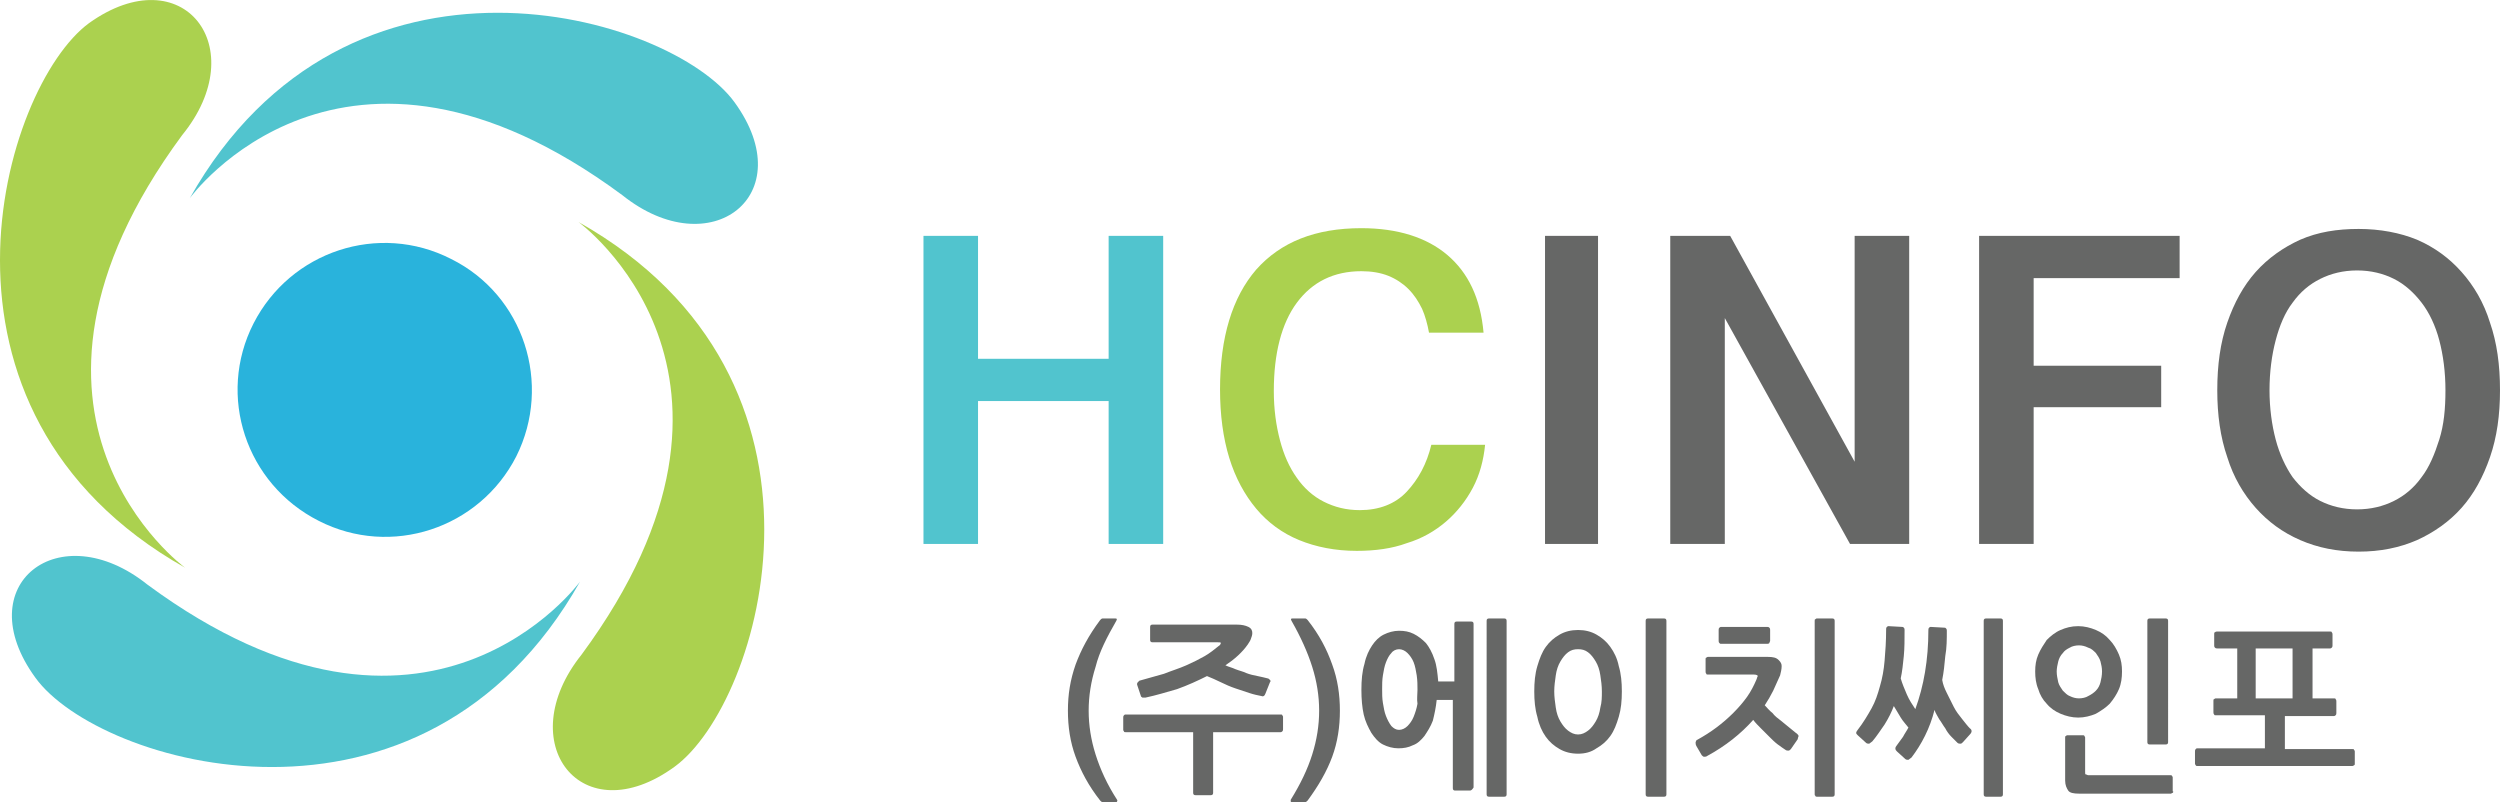
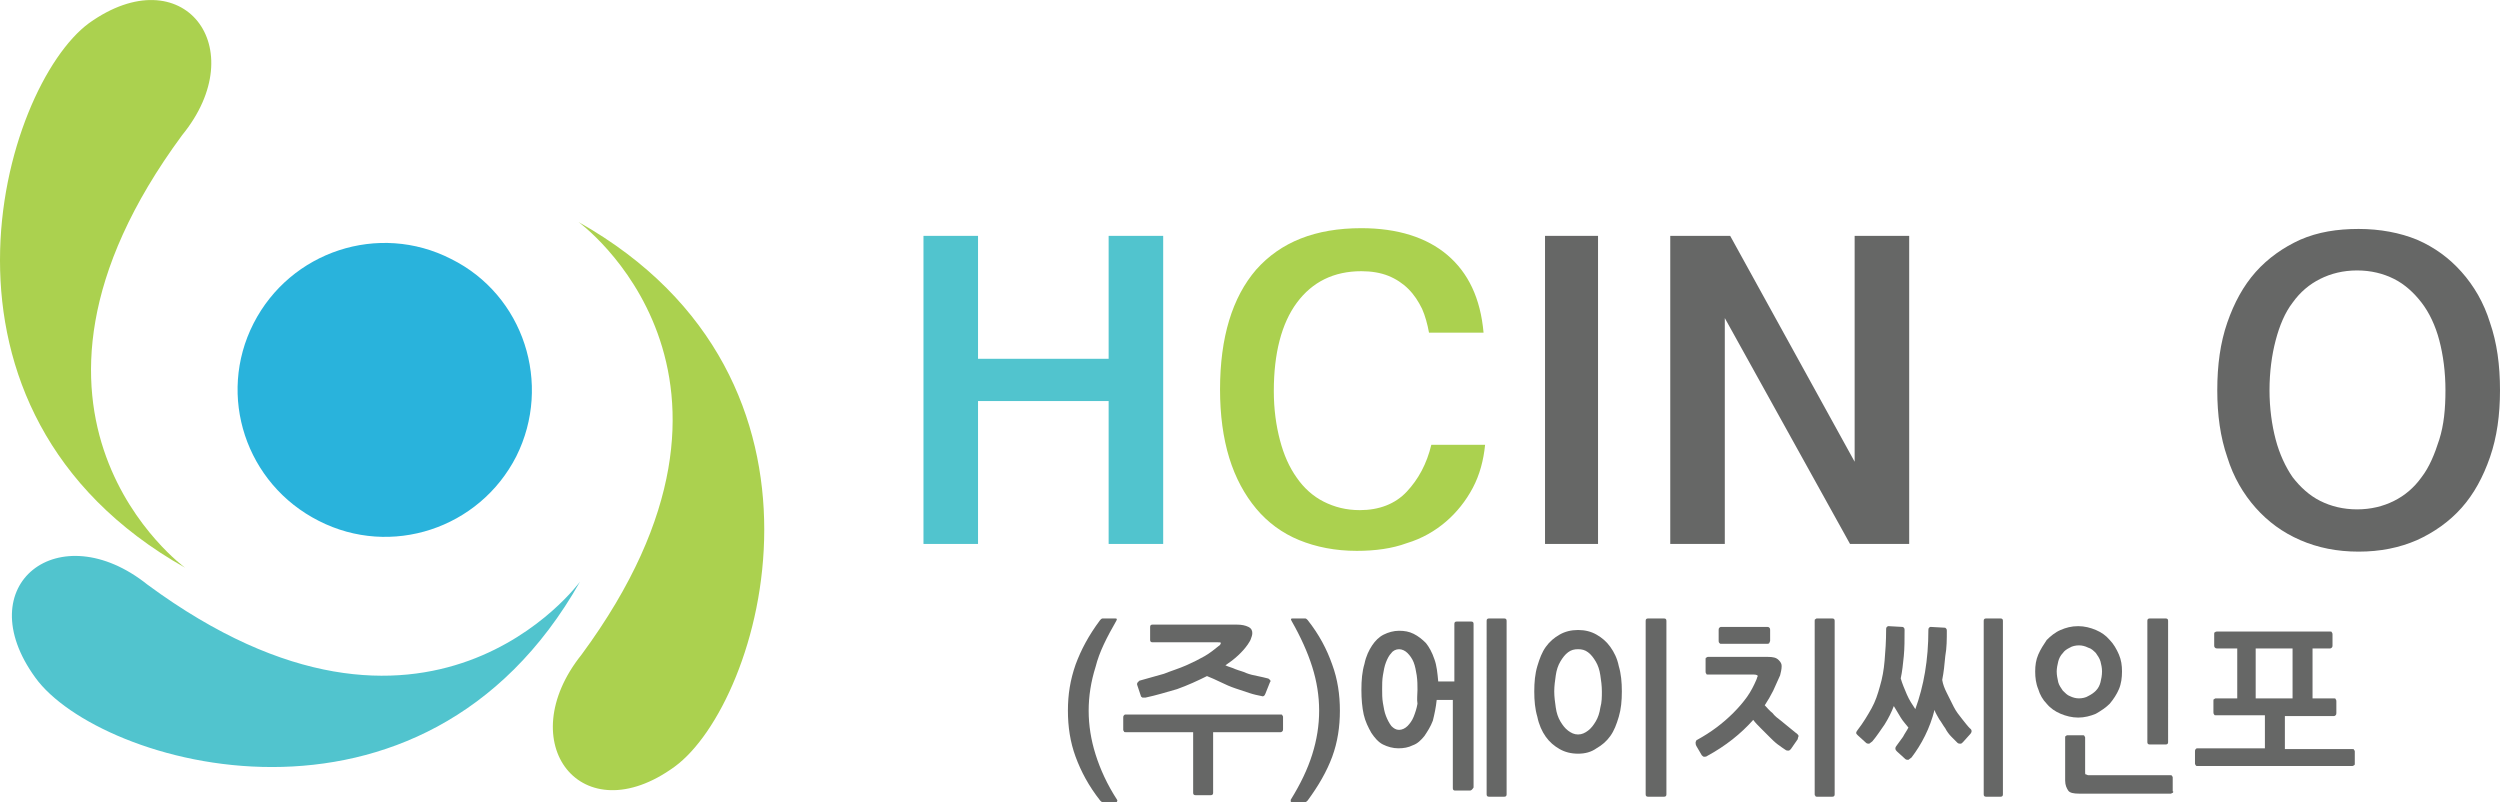
<svg xmlns="http://www.w3.org/2000/svg" version="1.1" id="Layer_2" x="0px" y="0px" viewBox="0 0 325.4 104.4" style="enable-background:new 0 0 325.4 104.4;" xml:space="preserve">
  <style type="text/css">
	.st0{fill:#666766;}
	.st1{fill:#29B3DC;}
	.st2{fill:#51C4CE;}
	.st3{fill:#ABD14F;}
</style>
  <g>
    <g>
      <path class="st0" d="M143.5,104.4c-0.1,0-0.2-0.1-0.3-0.2c-1.5-1.9-2.5-3.8-3.2-5.7c-0.7-1.9-1-3.9-1-6c0-2.1,0.3-4,1-6    c0.7-1.9,1.7-3.8,3.2-5.8c0.1-0.1,0.2-0.2,0.3-0.2h1.7c0.2,0,0.2,0.1,0.1,0.3c-1.2,2.1-2.2,4-2.7,6c-0.6,1.9-0.9,3.8-0.9,5.7    c0,1.9,0.3,3.8,0.9,5.7c0.6,1.9,1.5,3.9,2.8,5.9c0,0.1,0.1,0.1,0,0.2c0,0.1-0.1,0.1-0.2,0.1H143.5z" />
      <path class="st0" d="M166.9,95.2c-0.1,0.1-0.2,0.1-0.2,0.1h-8.8v7.9c0,0.2-0.1,0.3-0.3,0.3h-2c-0.2,0-0.3-0.1-0.3-0.3v-7.9h-8.8    c-0.1,0-0.2,0-0.2-0.1c-0.1-0.1-0.1-0.2-0.1-0.2v-1.6c0-0.1,0-0.2,0.1-0.3c0.1-0.1,0.1-0.1,0.2-0.1h20.2c0.1,0,0.2,0,0.2,0.1    c0.1,0.1,0.1,0.2,0.1,0.2v1.6C167,95,167,95.1,166.9,95.2z M149.1,90.8c-0.1,0-0.3,0-0.4,0c-0.1-0.1-0.2-0.1-0.2-0.2l-0.5-1.5    c0-0.1,0-0.2,0.1-0.3c0.1-0.1,0.2-0.2,0.2-0.2c1.1-0.3,2.1-0.6,3.2-0.9c1-0.4,2-0.7,2.9-1.1c0.9-0.4,1.7-0.8,2.4-1.2    c0.7-0.4,1.3-0.9,1.8-1.3c0.2-0.1,0.3-0.3,0.3-0.4c0-0.1-0.1-0.1-0.4-0.1H150c-0.2,0-0.3-0.1-0.3-0.3v-1.7c0-0.2,0.1-0.3,0.3-0.3    H161c0.6,0,1.1,0.1,1.5,0.3c0.4,0.2,0.5,0.5,0.5,0.8c0,0.3-0.1,0.5-0.2,0.8c-0.1,0.3-0.3,0.5-0.4,0.7c-0.7,1-1.7,1.9-2.9,2.7    c0.4,0.2,0.9,0.3,1.3,0.5c0.5,0.2,1,0.3,1.4,0.5c0.5,0.2,1,0.3,1.5,0.4c0.5,0.1,0.9,0.2,1.3,0.3c0.1,0,0.2,0.1,0.3,0.2    c0.1,0.1,0.1,0.2,0,0.3l-0.6,1.5c-0.1,0.3-0.3,0.4-0.5,0.3c-0.5-0.1-1-0.2-1.6-0.4c-0.6-0.2-1.2-0.4-1.8-0.6    c-0.6-0.2-1.3-0.5-1.9-0.8c-0.6-0.3-1.3-0.6-1.8-0.8c-1.2,0.6-2.5,1.2-3.9,1.7C151.8,90.1,150.5,90.5,149.1,90.8z" />
      <path class="st0" d="M170.2,104.2c-0.1,0.1-0.2,0.2-0.3,0.2h-1.7c-0.1,0-0.2,0-0.2-0.1c0-0.1,0-0.1,0-0.2c1.3-2.1,2.2-4,2.8-5.9    c0.6-1.9,0.9-3.8,0.9-5.7c0-1.9-0.3-3.8-0.9-5.7c-0.6-1.9-1.5-3.9-2.7-6c-0.1-0.2-0.1-0.3,0.1-0.3h1.7c0.1,0,0.2,0.1,0.3,0.2    c1.5,1.9,2.5,3.8,3.2,5.8c0.7,1.9,1,3.9,1,6c0,2.1-0.3,4.1-1,6C172.7,100.4,171.6,102.3,170.2,104.2z" />
      <path class="st0" d="M191.3,102.9h-1.9c-0.2,0-0.3-0.1-0.3-0.3V91.1H187c-0.1,1-0.3,1.9-0.5,2.7c-0.3,0.8-0.7,1.4-1.1,2    c-0.4,0.5-0.9,1-1.5,1.2c-0.6,0.3-1.2,0.4-1.9,0.4c-0.7,0-1.4-0.2-2-0.5c-0.6-0.3-1.1-0.9-1.5-1.5c-0.4-0.7-0.8-1.5-1-2.4    c-0.2-0.9-0.3-2-0.3-3.2c0-1.3,0.1-2.4,0.4-3.4c0.2-1,0.6-1.8,1-2.4c0.4-0.6,0.9-1.1,1.5-1.4c0.6-0.3,1.3-0.5,2-0.5    c0.7,0,1.3,0.1,1.9,0.4c0.6,0.3,1.1,0.7,1.6,1.2c0.4,0.5,0.8,1.2,1.1,2.1c0.3,0.8,0.4,1.8,0.5,2.9h2.1v-7.5c0-0.2,0.1-0.3,0.3-0.3    h1.9c0.2,0,0.3,0.1,0.3,0.3v21.3C191.6,102.8,191.5,102.9,191.3,102.9z M184.5,89.8c0-0.6,0-1.2-0.1-1.9c-0.1-0.6-0.2-1.2-0.4-1.7    c-0.2-0.5-0.5-0.9-0.8-1.2c-0.3-0.3-0.7-0.5-1.1-0.5c-0.4,0-0.8,0.2-1,0.5c-0.3,0.3-0.5,0.7-0.7,1.2c-0.2,0.5-0.3,1.1-0.4,1.7    c-0.1,0.6-0.1,1.2-0.1,1.8c0,0.6,0,1.2,0.1,1.8c0.1,0.6,0.2,1.2,0.4,1.7c0.2,0.5,0.4,0.9,0.7,1.3c0.3,0.3,0.6,0.5,1,0.5    c0.4,0,0.8-0.2,1.1-0.5c0.3-0.3,0.6-0.7,0.8-1.2c0.2-0.5,0.4-1.1,0.5-1.7C184.4,91,184.5,90.4,184.5,89.8z M195.8,103.7h-2    c-0.2,0-0.3-0.1-0.3-0.3V80.8c0-0.2,0.1-0.3,0.3-0.3h2c0.2,0,0.3,0.1,0.3,0.3v22.6C196.1,103.6,196,103.7,195.8,103.7z" />
      <path class="st0" d="M205.4,98.1c-0.9,0-1.7-0.2-2.4-0.6c-0.7-0.4-1.3-0.9-1.8-1.6c-0.5-0.7-0.9-1.6-1.1-2.6    c-0.3-1-0.4-2.1-0.4-3.3c0-1.2,0.1-2.3,0.4-3.3c0.3-1,0.6-1.8,1.1-2.5c0.5-0.7,1.1-1.2,1.8-1.6c0.7-0.4,1.5-0.6,2.4-0.6    c0.9,0,1.7,0.2,2.4,0.6c0.7,0.4,1.3,0.9,1.8,1.6c0.5,0.7,0.9,1.5,1.1,2.5c0.3,1,0.4,2.1,0.4,3.3c0,1.2-0.1,2.3-0.4,3.3    c-0.3,1-0.6,1.8-1.1,2.5c-0.5,0.7-1.1,1.2-1.8,1.6C207.1,97.9,206.3,98.1,205.4,98.1z M208.5,90c0-0.7-0.1-1.5-0.2-2.1    c-0.1-0.7-0.3-1.3-0.6-1.8c-0.3-0.5-0.6-0.9-1-1.2c-0.4-0.3-0.8-0.4-1.3-0.4s-0.9,0.1-1.3,0.4c-0.4,0.3-0.7,0.7-1,1.2    c-0.3,0.5-0.5,1.1-0.6,1.8c-0.1,0.7-0.2,1.4-0.2,2.1c0,0.7,0.1,1.4,0.2,2.1c0.1,0.7,0.3,1.3,0.6,1.8c0.3,0.5,0.6,0.9,1,1.2    c0.4,0.3,0.8,0.5,1.3,0.5s0.9-0.2,1.3-0.5c0.4-0.3,0.7-0.7,1-1.2c0.3-0.5,0.5-1.1,0.6-1.8C208.5,91.4,208.5,90.7,208.5,90z     M216.9,103.4c0,0.2-0.1,0.3-0.3,0.3h-2.1c-0.2,0-0.3-0.1-0.3-0.3V80.8c0-0.2,0.1-0.3,0.3-0.3h2.1c0.2,0,0.3,0.1,0.3,0.3V103.4z" />
      <path class="st0" d="M222.2,98.4c-0.1,0.1-0.3,0.1-0.4,0.1c-0.1,0-0.2-0.1-0.3-0.2l-0.7-1.2c-0.1-0.2-0.1-0.3-0.1-0.5    c0.1-0.2,0.1-0.3,0.2-0.3c0.9-0.5,1.7-1,2.5-1.6c0.8-0.6,1.5-1.2,2.2-1.9c0.7-0.7,1.3-1.4,1.8-2.1c0.5-0.7,0.9-1.5,1.2-2.2    c0.1-0.2,0.1-0.4,0.2-0.5c0-0.1-0.2-0.2-0.5-0.2h-6c-0.1,0-0.2,0-0.2-0.1c-0.1-0.1-0.1-0.2-0.1-0.3v-1.6c0-0.1,0-0.2,0.1-0.2    c0.1-0.1,0.2-0.1,0.2-0.1h7.8c0.7,0,1.1,0.1,1.4,0.4c0.3,0.3,0.4,0.5,0.4,0.8c0,0.4-0.1,0.8-0.2,1.2c-0.3,0.7-0.6,1.3-0.9,2    c-0.3,0.6-0.7,1.3-1.1,1.9c0.3,0.3,0.6,0.7,1,1c0.3,0.4,0.7,0.7,1.1,1c0.4,0.3,0.7,0.6,1.1,0.9c0.4,0.3,0.7,0.6,1,0.8    c0.1,0.1,0.2,0.2,0.2,0.3c0,0.1-0.1,0.2-0.1,0.4l-0.9,1.3c-0.1,0.1-0.2,0.2-0.3,0.2c-0.1,0-0.3,0-0.4-0.1c-0.3-0.2-0.6-0.4-1-0.7    c-0.4-0.3-0.7-0.6-1.1-1c-0.4-0.4-0.7-0.7-1.1-1.1c-0.4-0.4-0.7-0.7-1-1.1C226.6,95.5,224.6,97.1,222.2,98.4z M230.3,83.7    c-0.1,0.1-0.2,0.1-0.3,0.1h-6c-0.1,0-0.1,0-0.2-0.1c-0.1-0.1-0.1-0.2-0.1-0.3V82c0-0.1,0-0.2,0.1-0.3c0.1-0.1,0.2-0.1,0.2-0.1h6    c0.1,0,0.2,0,0.3,0.1c0.1,0.1,0.1,0.2,0.1,0.3v1.4C230.4,83.5,230.3,83.6,230.3,83.7z M238.8,103.4c0,0.2-0.1,0.3-0.3,0.3h-2    c-0.1,0-0.2,0-0.2-0.1c-0.1-0.1-0.1-0.1-0.1-0.2V80.8c0-0.1,0-0.2,0.1-0.2c0.1-0.1,0.1-0.1,0.2-0.1h2c0.2,0,0.3,0.1,0.3,0.3V103.4    z" />
      <path class="st0" d="M248.8,98.6c-0.1,0.1-0.3,0.2-0.4,0.3c-0.1,0-0.3,0-0.4-0.1l-1.1-1c-0.1-0.1-0.2-0.2-0.2-0.4    c0-0.1,0.1-0.3,0.2-0.4c0.3-0.4,0.5-0.7,0.8-1.1c0.2-0.4,0.5-0.8,0.7-1.2c-0.3-0.4-0.7-0.8-1-1.3c-0.3-0.5-0.6-1-0.9-1.5    c-0.3,0.8-0.7,1.6-1.2,2.4c-0.5,0.7-1,1.5-1.6,2.2c-0.1,0.1-0.3,0.2-0.4,0.3c-0.1,0-0.3,0-0.4-0.1l-1.1-1    c-0.1-0.1-0.2-0.2-0.2-0.3c0-0.1,0.1-0.3,0.2-0.4c0.7-0.9,1.3-1.9,1.8-2.8c0.5-0.9,0.8-1.8,1.1-2.9c0.3-1,0.5-2.1,0.6-3.3    c0.1-1.2,0.2-2.5,0.2-4.1c0-0.1,0-0.2,0.1-0.3c0.1-0.1,0.2-0.1,0.2-0.1l1.8,0.1c0.1,0,0.1,0,0.2,0.1c0.1,0.1,0.1,0.2,0.1,0.3    c0,1.2,0,2.4-0.1,3.4c-0.1,1-0.2,2-0.4,2.9c0.2,0.7,0.5,1.4,0.8,2.1c0.3,0.7,0.7,1.3,1.1,1.9c1.1-3,1.7-6.4,1.7-10.3    c0-0.1,0-0.2,0.1-0.3c0.1-0.1,0.1-0.1,0.2-0.1l1.8,0.1c0.1,0,0.1,0,0.2,0.1c0.1,0.1,0.1,0.2,0.1,0.3c0,1.1,0,2.2-0.2,3.3    c-0.1,1.1-0.2,2.1-0.4,3.1c0.1,0.6,0.3,1.1,0.6,1.7c0.3,0.6,0.6,1.2,0.9,1.8c0.3,0.6,0.7,1.1,1.1,1.6c0.4,0.5,0.7,0.9,1,1.2    c0.3,0.2,0.3,0.5,0,0.8l-0.9,1c-0.1,0.1-0.2,0.2-0.3,0.2c-0.1,0-0.3,0-0.4-0.1c-0.2-0.2-0.5-0.5-0.8-0.8c-0.3-0.3-0.6-0.7-0.8-1.1    c-0.3-0.4-0.5-0.8-0.8-1.2c-0.2-0.4-0.5-0.8-0.6-1.2C251.2,94.8,250.1,96.9,248.8,98.6z M260.4,103.7h-1.9c-0.2,0-0.3-0.1-0.3-0.3    V80.8c0-0.2,0.1-0.3,0.3-0.3h1.9c0.2,0,0.3,0.1,0.3,0.3v22.6C260.7,103.6,260.6,103.7,260.4,103.7z" />
      <path class="st0" d="M276.2,87.4c0,0.8-0.1,1.6-0.4,2.3c-0.3,0.7-0.7,1.3-1.2,1.9c-0.5,0.5-1.1,0.9-1.8,1.3    c-0.7,0.3-1.5,0.5-2.3,0.5c-0.8,0-1.6-0.2-2.3-0.5c-0.7-0.3-1.3-0.7-1.8-1.3c-0.5-0.5-0.9-1.2-1.1-1.9c-0.3-0.7-0.4-1.5-0.4-2.3    c0-0.8,0.1-1.5,0.4-2.2c0.3-0.7,0.7-1.3,1.1-1.9c0.5-0.5,1.1-1,1.8-1.3c0.7-0.3,1.4-0.5,2.3-0.5c0.8,0,1.6,0.2,2.3,0.5    c0.7,0.3,1.3,0.7,1.8,1.3c0.5,0.5,0.9,1.2,1.2,1.9C276.1,85.9,276.2,86.6,276.2,87.4z M273.6,87.4c0-0.5-0.1-0.9-0.2-1.3    c-0.1-0.4-0.4-0.8-0.6-1.1c-0.3-0.3-0.6-0.6-1-0.7c-0.4-0.2-0.8-0.3-1.2-0.3c-0.4,0-0.9,0.1-1.2,0.3c-0.4,0.2-0.7,0.4-0.9,0.7    c-0.3,0.3-0.5,0.7-0.6,1.1c-0.1,0.4-0.2,0.9-0.2,1.3c0,0.5,0.1,0.9,0.2,1.4c0.1,0.4,0.4,0.8,0.6,1.1c0.3,0.3,0.6,0.6,0.9,0.7    c0.4,0.2,0.8,0.3,1.2,0.3c0.4,0,0.9-0.1,1.2-0.3c0.4-0.2,0.7-0.4,1-0.7c0.3-0.3,0.5-0.7,0.6-1.1C273.5,88.4,273.6,87.9,273.6,87.4    z M282.8,103.2c-0.1,0-0.2,0.1-0.2,0.1h-12c-0.7,0-1.2-0.1-1.4-0.4c-0.2-0.3-0.4-0.7-0.4-1.3V96c0-0.1,0-0.2,0.1-0.2    c0.1-0.1,0.1-0.1,0.2-0.1h2c0.1,0,0.2,0,0.2,0.1c0.1,0.1,0.1,0.2,0.1,0.2v4.5c0,0.2,0,0.3,0.1,0.3c0.1,0,0.2,0.1,0.3,0.1h10.7    c0.1,0,0.2,0,0.2,0.1c0.1,0.1,0.1,0.1,0.1,0.2v1.8C282.9,103,282.9,103.1,282.8,103.2z M282.2,96.6c0,0.2-0.1,0.3-0.3,0.3h-2.1    c-0.2,0-0.3-0.1-0.3-0.3V80.8c0-0.2,0.1-0.3,0.3-0.3h2.1c0.2,0,0.3,0.1,0.3,0.3V96.6z" />
      <path class="st0" d="M288.6,84.4c-0.1,0-0.2,0-0.3-0.1c-0.1-0.1-0.1-0.2-0.1-0.3v-1.5c0-0.1,0-0.2,0.1-0.2    c0.1-0.1,0.2-0.1,0.3-0.1h14.7c0.1,0,0.2,0,0.2,0.1c0.1,0.1,0.1,0.2,0.1,0.3V84c0,0.1,0,0.2-0.1,0.3c-0.1,0.1-0.2,0.1-0.2,0.1H301    v6.5h2.8c0.1,0,0.2,0,0.2,0.1c0.1,0.1,0.1,0.2,0.1,0.3v1.5c0,0.1,0,0.2-0.1,0.3c-0.1,0.1-0.2,0.1-0.2,0.1h-6.4v4.3h8.8    c0.1,0,0.2,0,0.2,0.1c0.1,0.1,0.1,0.2,0.1,0.2v1.6c0,0.1,0,0.2-0.1,0.2c-0.1,0.1-0.2,0.1-0.2,0.1h-20.2c-0.1,0-0.2,0-0.2-0.1    c-0.1-0.1-0.1-0.2-0.1-0.2v-1.6c0-0.1,0-0.2,0.1-0.3c0.1-0.1,0.1-0.1,0.2-0.1h8.8v-4.3h-6.4c-0.1,0-0.2,0-0.2-0.1    c-0.1-0.1-0.1-0.2-0.1-0.3v-1.5c0-0.1,0-0.2,0.1-0.2c0.1-0.1,0.2-0.1,0.2-0.1h2.8v-6.5H288.6z M293.6,84.4v6.5h4.8v-6.5H293.6z" />
    </g>
    <g>
      <g>
        <path class="st1" d="M67.2,59.4c-4.8,9.4-16.3,13.2-25.7,8.4C32,63,28.2,51.5,33,42.1c4.8-9.4,16.3-13.2,25.7-8.4     C68.2,38.4,71.9,50,67.2,59.4z" />
-         <path class="st2" d="M24.7,25.8c0,0,19.8-27.4,56.3-0.4c11.5,9.2,23.4,0,14.6-12.1C87.3,1.9,45.2-10.5,24.7,25.8z" />
        <path class="st3" d="M75.3,28.9c0,0,27.3,19.8,0.4,56.3c-9.2,11.5,0,23.4,12.1,14.6C99.2,91.5,111.7,49.4,75.3,28.9z" />
        <path class="st2" d="M75.5,75.7c0,0-19.8,27.3-56.3,0.4c-11.5-9.2-23.4,0-14.6,12.1C12.8,99.6,55,112,75.5,75.7z" />
        <path class="st3" d="M24.1,73.9c0,0-27.3-19.8-0.4-56.3C33,6.2,23.8-5.7,11.6,3C0.3,11.3-12.2,53.4,24.1,73.9z" />
      </g>
      <g>
        <g>
          <path class="st2" d="M144.3,70.8V52.2h-17v18.6h-7.1V30.7h7.1v16h17v-16h7.1v40.1H144.3z" />
          <path class="st3" d="M191.7,63.5c-0.9,1.7-2.1,3.2-3.5,4.4c-1.4,1.2-3.1,2.2-5.1,2.8c-1.9,0.7-4.1,1-6.5,1      c-2.8,0-5.3-0.5-7.5-1.4c-2.2-0.9-4.1-2.3-5.6-4.1c-1.5-1.8-2.7-4-3.5-6.6c-0.8-2.6-1.2-5.6-1.2-8.9c0-6.8,1.6-12,4.7-15.6      c3.2-3.6,7.7-5.4,13.7-5.4c4.7,0,8.5,1.2,11.2,3.5c2.7,2.3,4.3,5.6,4.7,10.1h-7.1c-0.2-1.1-0.5-2.2-0.9-3.1      c-0.5-1-1-1.8-1.8-2.6c-0.7-0.7-1.6-1.3-2.6-1.7c-1-0.4-2.2-0.6-3.5-0.6c-3.6,0-6.4,1.4-8.4,4.1c-2,2.7-3,6.6-3,11.5      c0,2.4,0.3,4.5,0.8,6.4c0.5,1.9,1.2,3.5,2.2,4.9c0.9,1.3,2.1,2.4,3.5,3.1c1.4,0.7,2.9,1.1,4.7,1.1c2.5,0,4.6-0.8,6.1-2.4      c1.5-1.6,2.6-3.6,3.2-6.1h7C193.1,59.9,192.6,61.8,191.7,63.5z" />
          <path class="st0" d="M201.1,70.8V30.7h6.9v40.1H201.1z" />
          <path class="st0" d="M240.8,70.8l-16.3-29.4v29.4h-7.1V30.7h7.8l16.2,29.4V30.7h7.1v40.1H240.8z" />
-           <path class="st0" d="M264.7,36.2v11.4h16.6V53h-16.6v17.8h-7.1V30.7h26.1v5.5H264.7z" />
          <path class="st0" d="M325.4,50.8c0,3.2-0.4,6.1-1.3,8.7c-0.9,2.6-2.1,4.8-3.7,6.6c-1.6,1.8-3.6,3.2-5.8,4.2      c-2.3,1-4.8,1.5-7.6,1.5c-2.8,0-5.3-0.5-7.6-1.5c-2.3-1-4.2-2.4-5.8-4.2c-1.6-1.8-2.9-4-3.7-6.6c-0.9-2.6-1.3-5.5-1.3-8.7      c0-3.3,0.4-6.2,1.3-8.8c0.9-2.6,2.1-4.8,3.7-6.6c1.6-1.8,3.6-3.2,5.8-4.2c2.3-1,4.8-1.4,7.6-1.4c2.8,0,5.4,0.5,7.6,1.4      c2.3,1,4.2,2.4,5.8,4.2c1.6,1.8,2.9,4,3.7,6.6C325,44.6,325.4,47.5,325.4,50.8z M318.3,50.8c0-2.4-0.3-4.6-0.8-6.5      c-0.5-1.9-1.3-3.6-2.3-4.9c-1-1.3-2.2-2.4-3.6-3.1c-1.4-0.7-3-1.1-4.8-1.1c-1.8,0-3.4,0.4-4.8,1.1c-1.4,0.7-2.6,1.7-3.6,3.1      c-1,1.3-1.7,3-2.2,4.9c-0.5,1.9-0.8,4.1-0.8,6.5c0,2.3,0.3,4.5,0.8,6.4c0.5,1.9,1.3,3.6,2.2,4.9c1,1.3,2.2,2.4,3.6,3.1      c1.4,0.7,3,1.1,4.8,1.1c1.8,0,3.4-0.4,4.8-1.1c1.4-0.7,2.6-1.7,3.6-3.1c1-1.3,1.7-3,2.3-4.9C318.1,55.3,318.3,53.2,318.3,50.8z" />
        </g>
      </g>
    </g>
  </g>
</svg>